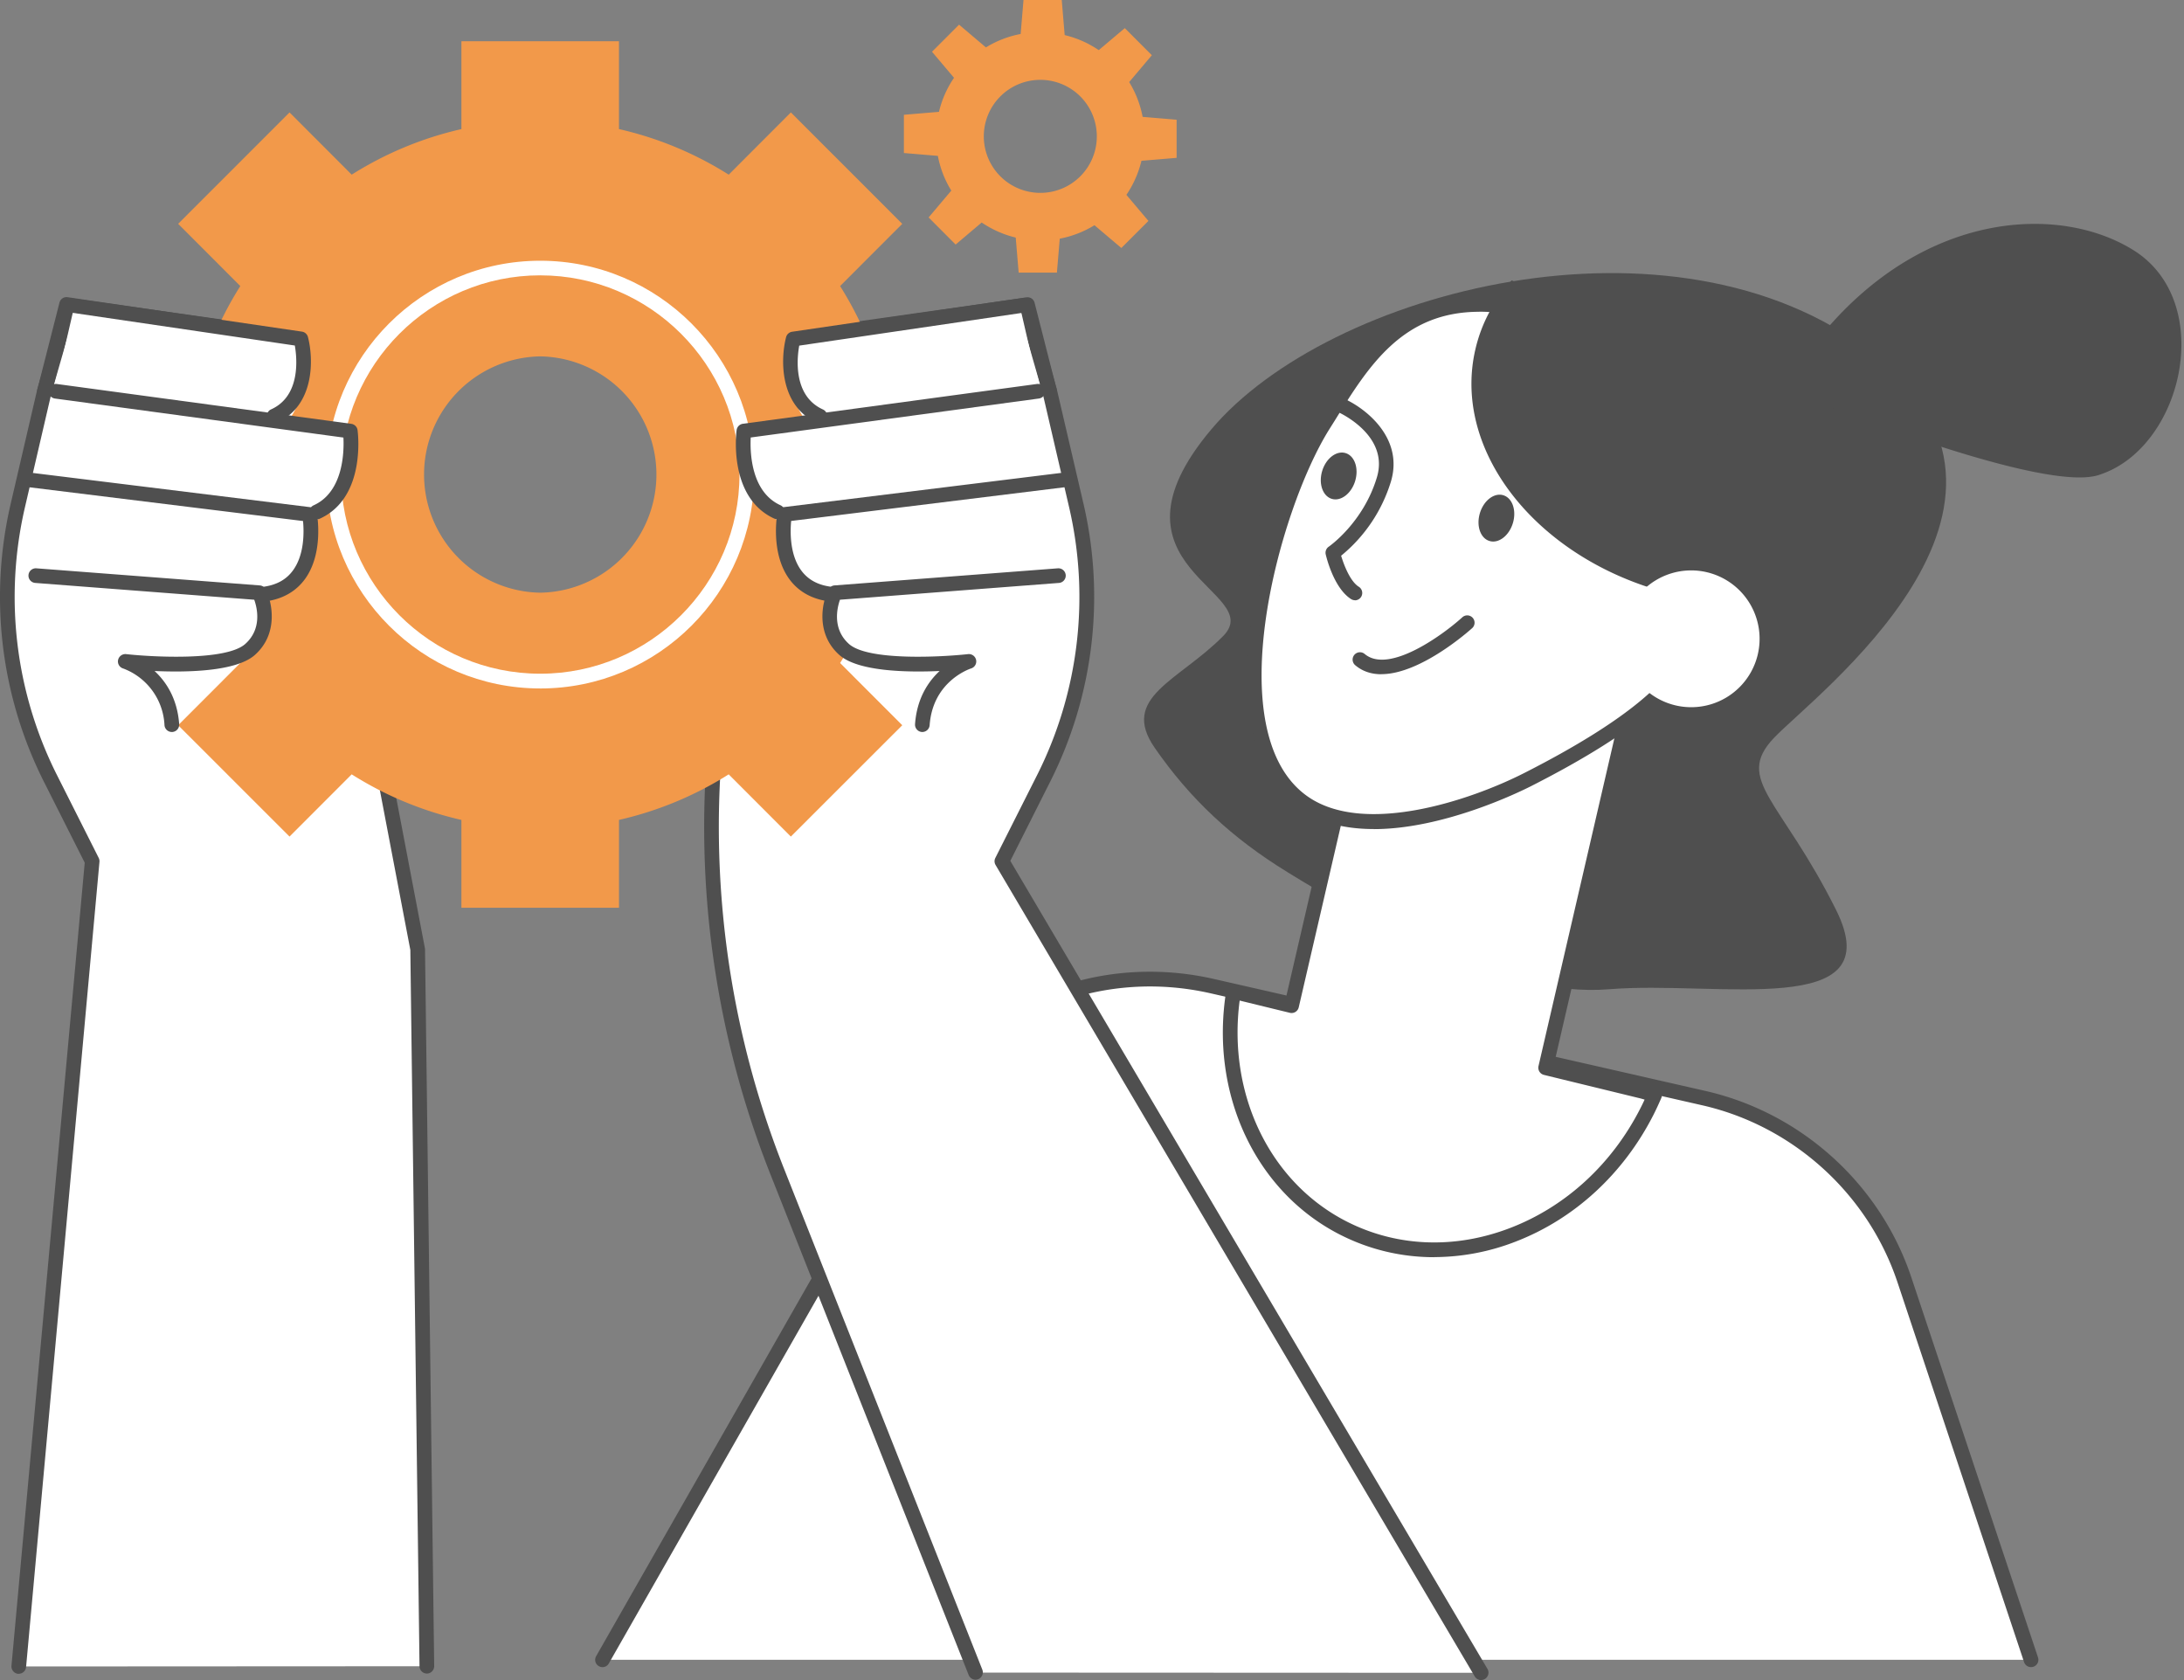
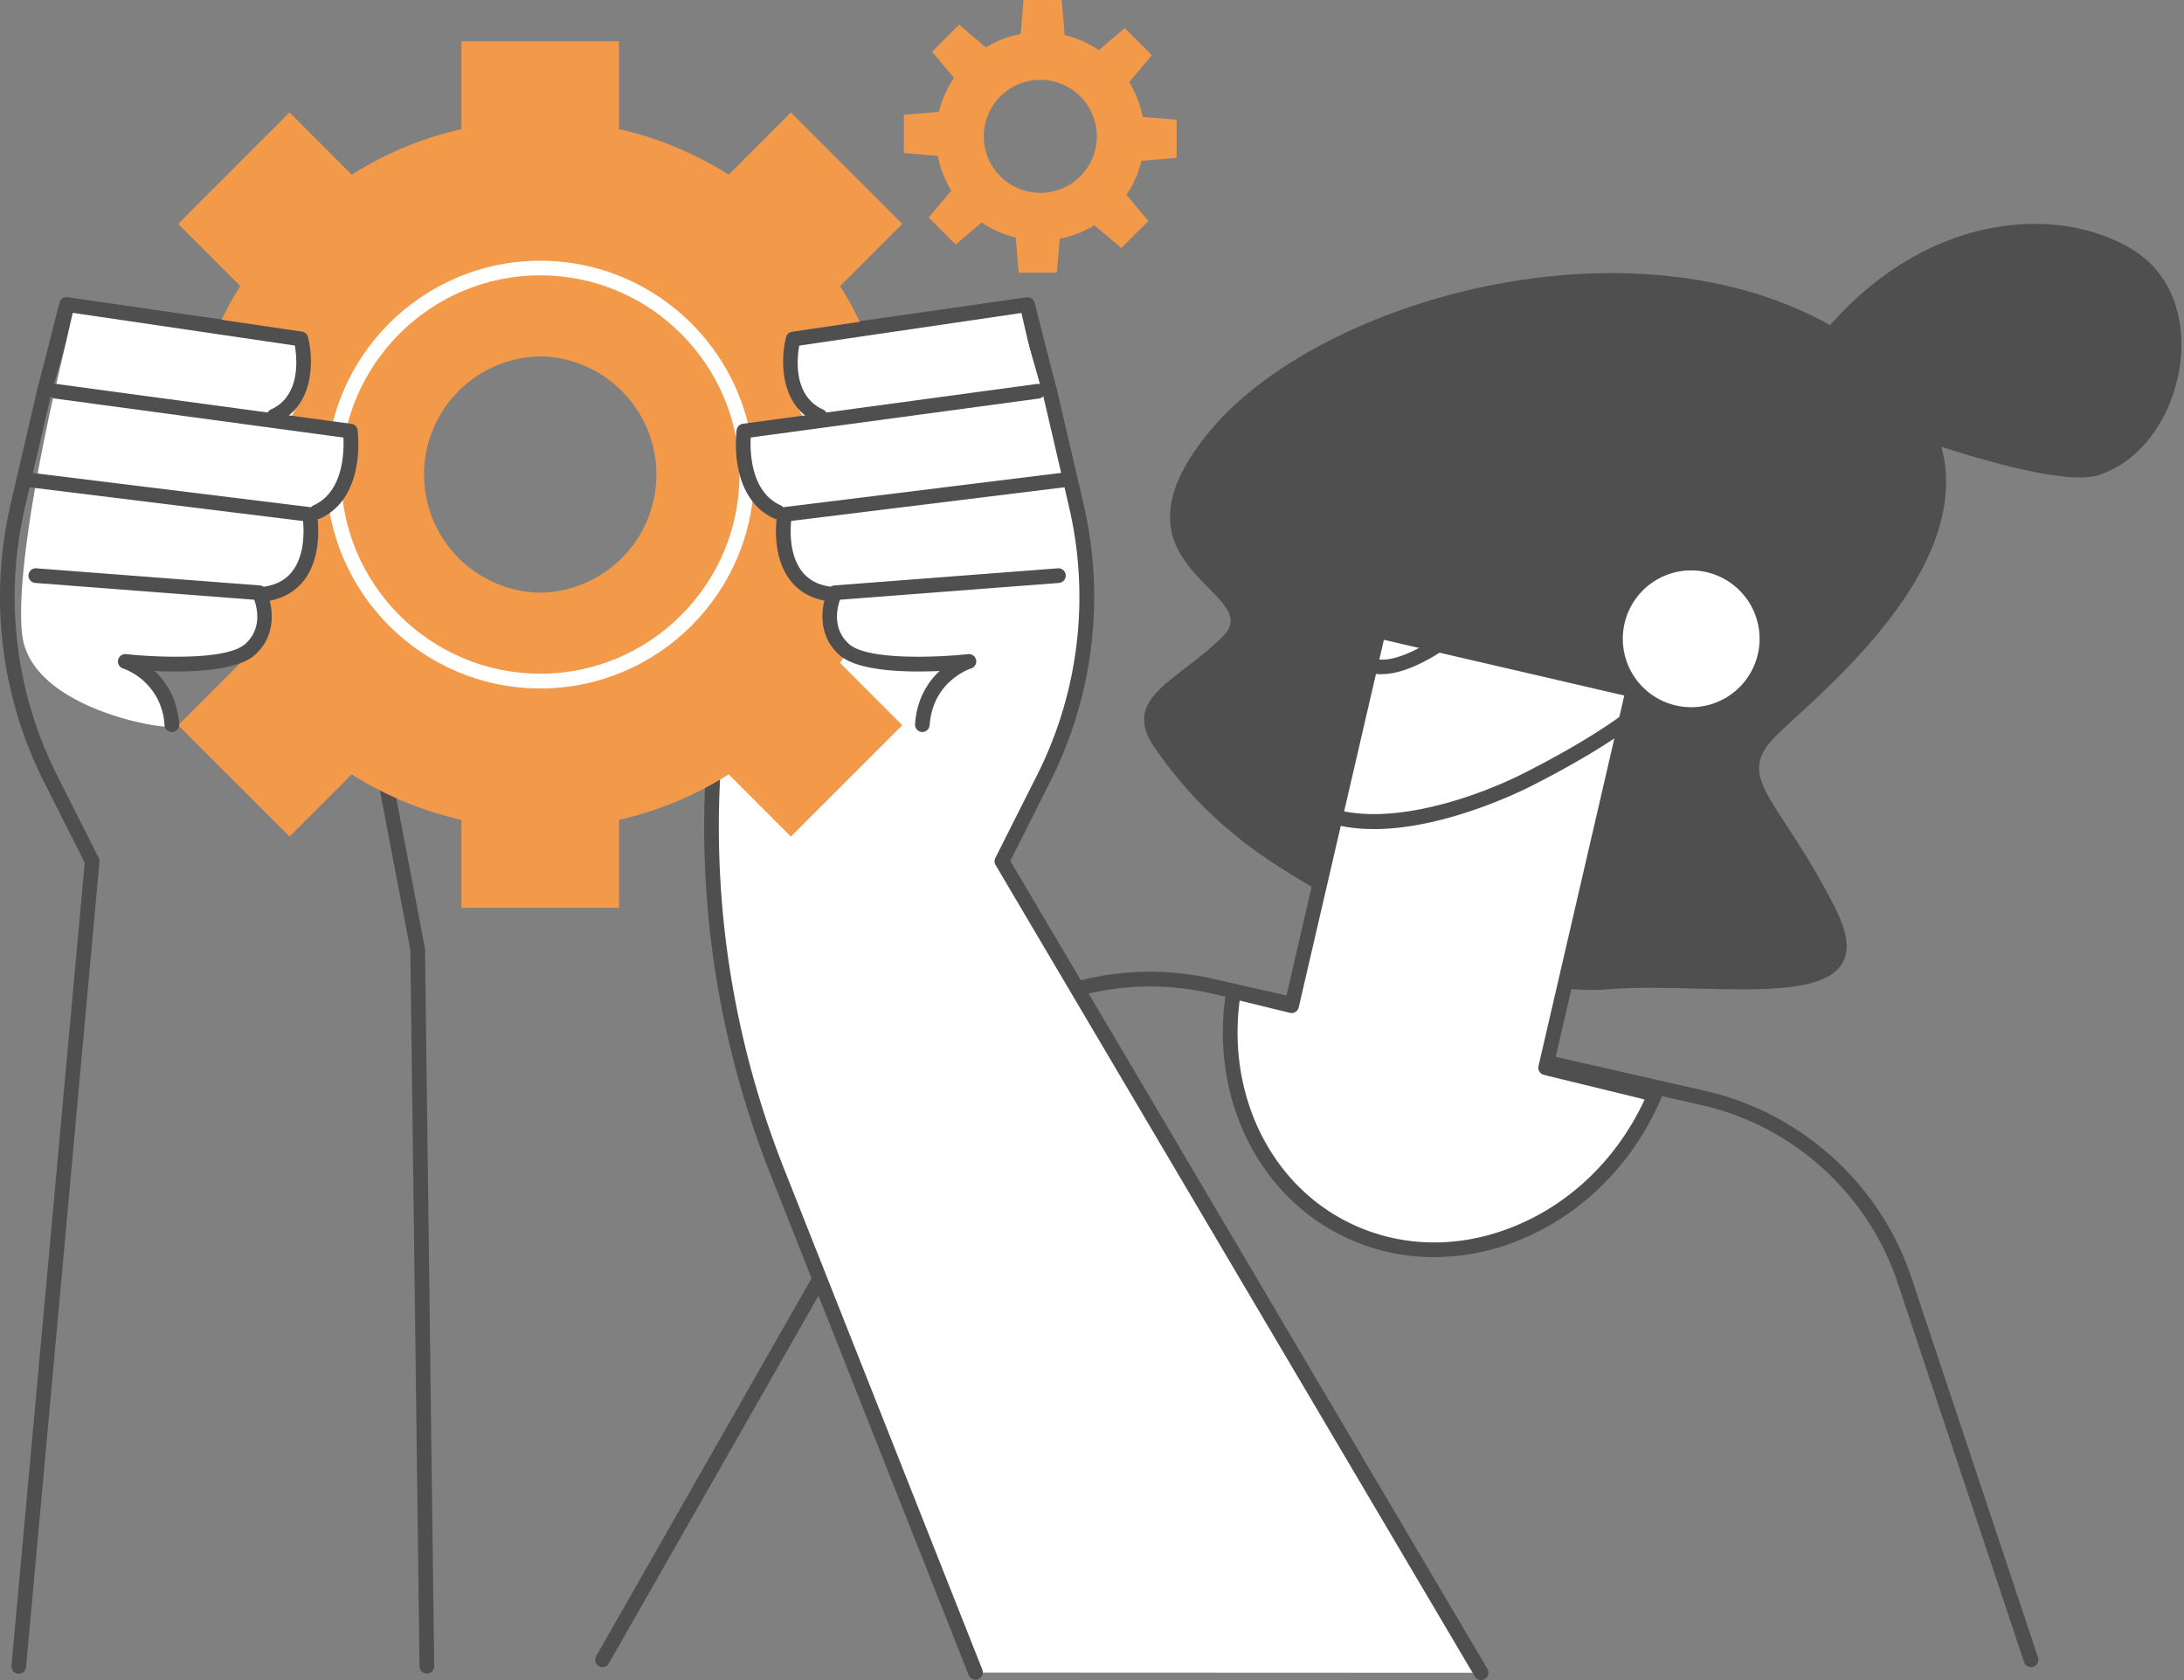
<svg xmlns="http://www.w3.org/2000/svg" width="130" height="100" viewBox="0 0 130 100" fill="none">
  <rect x="0" y="0" width="130" height="100" fill="#808080" stroke="none" />
-   <path d="M120.896 98.793l-7.535-22.606a16.429 16.429 0 0 0-11.939-10.825l-29.268-6.666a16.434 16.434 0 0 0-17.923 7.88L35.86 98.793H120.897z" fill="#fff" />
  <path d="M120.896 99.229a.436.436 0 0 1-.415-.297l-7.535-22.607c-1.756-5.264-6.207-9.304-11.62-10.536l-29.268-6.666c-6.92-1.573-13.93 1.507-17.447 7.67L36.24 99.01a.431.431 0 0 1-.593.162.432.432 0 0 1-.162-.594L53.855 66.36c3.709-6.5 11.1-9.755 18.4-8.09l29.268 6.666c5.709 1.302 10.405 5.556 12.253 11.113l7.535 22.606a.436.436 0 0 1-.415.573z" fill="#4F4F4F" />
-   <path d="M25.408 99.174l-.546-42.67-6.937-36.38L4.121 18.17l-1.468 5.098-1.59 6.845a23.957 23.957 0 0 0 1.94 16.211l2.49 4.94-4.369 47.926 24.284-.013v-.004z" fill="#fff" />
  <path d="M1.12 99.629h-.04a.443.443 0 0 1-.397-.477l4.36-47.803-2.433-4.827A24.45 24.45 0 0 1 .63 30.014l1.59-6.845 1.477-5.12a.436.436 0 0 1 .48-.31l13.81 1.957a.436.436 0 0 1 .366.35l6.937 36.38c.005.025.009.052.009.073l.546 42.67c0 .241-.192.442-.432.442h-.005a.437.437 0 0 1-.437-.433l-.546-42.635-6.871-36.035L4.43 18.652l-1.363 4.73-1.585 6.824a23.584 23.584 0 0 0 1.904 15.918l2.49 4.941a.439.439 0 0 1 .044.236L1.552 99.227a.437.437 0 0 1-.436.397l.004.005z" fill="#4F4F4F" />
  <path d="M58.066 99.545L46.281 69.78a55.852 55.852 0 0 1-2.757-31.907l3.683-17.748 13.808-1.953 1.468 5.098 1.59 6.845a23.957 23.957 0 0 1-1.94 16.211l-2.49 4.94 28.522 48.302-30.099-.013v-.009z" fill="#fff" />
  <path d="M88.16 100a.438.438 0 0 1-.376-.214L59.26 51.484a.433.433 0 0 1-.013-.419l2.49-4.94a23.585 23.585 0 0 0 1.904-15.919l-1.59-6.845-1.358-4.71-13.127 1.857-3.617 17.448a55.26 55.26 0 0 0 2.739 31.657L58.472 99.38a.442.442 0 0 1-.244.568.44.44 0 0 1-.568-.244L45.874 69.936a56.106 56.106 0 0 1-2.778-32.155l3.682-17.749a.442.442 0 0 1 .367-.345L60.95 17.73c.215-.03.42.1.48.31l1.469 5.098 1.599 6.867a24.424 24.424 0 0 1-1.98 16.508l-2.38 4.727L88.54 99.336a.439.439 0 0 1-.376.66l-.004.004z" fill="#4F4F4F" />
  <path d="M57.944 32.932v-9.379h-5.23a21.057 21.057 0 0 0-2.708-6.526l3.7-3.704-6.63-6.632-3.7 3.705a20.942 20.942 0 0 0-6.532-2.713V2.454h-9.379v5.23a20.925 20.925 0 0 0-6.53 2.712l-3.7-3.705-6.631 6.632 3.7 3.704a20.848 20.848 0 0 0-2.709 6.526H6.366v9.38h5.23a21.019 21.019 0 0 0 2.708 6.53l-3.7 3.704 6.63 6.627 3.7-3.704a20.94 20.94 0 0 0 6.531 2.713v5.229h9.38v-5.23a20.925 20.925 0 0 0 6.53-2.712l3.7 3.704 6.631-6.627-3.7-3.704a20.827 20.827 0 0 0 2.709-6.53h5.229zm-25.787 2.346a7.034 7.034 0 0 1 0-14.066 7.034 7.034 0 0 1 0 14.066z" fill="#F2994A" />
  <path d="M32.157 40.978c-7.02 0-12.73-5.709-12.73-12.729s5.71-12.73 12.73-12.73c7.02 0 12.734 5.71 12.734 12.73 0 7.02-5.71 12.73-12.734 12.73zm0-24.59c-6.54 0-11.856 5.321-11.856 11.857 0 6.535 5.321 11.855 11.856 11.855s11.86-5.32 11.86-11.855c0-6.536-5.32-11.856-11.86-11.856z" fill="#fff" />
  <path d="M76.636 51.914c4.635 2.84 12.695 7.496 19.151 6.967 6.452-.532 16.788 1.861 13.503-4.722s-6.059-7.732-3.709-10.226c2.35-2.495 17.648-13.892 5.823-22.96-11.825-9.07-32.317-3.687-39.294 4.573-6.976 8.26 3.338 9.637.695 12.315-2.647 2.678-6.16 3.639-4.071 6.653 2.088 3.014 4.582 5.364 7.906 7.4h-.004z" fill="#4F4F4F" />
  <path d="M73.426 59.025l.126.027 3.334.812 5.163-22.3 15.163 3.512-5.208 22.48 5.605 1.367c.297.074.59.166.883.253-.14.328-.289.655-.455.978-3.6 7.077-11.685 10.188-18.063 6.942-5.028-2.556-7.492-8.296-6.548-14.08v.01z" fill="#fff" />
  <path d="M85.369 74.83c-1.944 0-3.844-.446-5.596-1.337-5.054-2.569-7.78-8.414-6.78-14.538a.437.437 0 0 1 .533-.354l.044.008c.03.005.06.014.087.018l2.9.708 5.064-21.868a.437.437 0 0 1 .52-.328l15.162 3.512c.236.052.38.288.328.524l-5.107 22.06 5.185 1.267c.223.053.442.118.656.184l.244.074a.433.433 0 0 1 .271.232.445.445 0 0 1 .009.358c-.166.384-.315.703-.468 1.005-1.79 3.52-4.709 6.203-8.22 7.553a13.437 13.437 0 0 1-4.837.917l.005.004zm-11.58-15.273c-.73 5.579 1.795 10.82 6.381 13.154 2.975 1.511 6.426 1.647 9.72.38 3.311-1.271 6.068-3.805 7.758-7.134.083-.161.162-.323.245-.507a5.665 5.665 0 0 0-.389-.105L91.9 63.979a.44.44 0 0 1-.323-.524l5.107-22.056-14.31-3.316-5.068 21.873a.437.437 0 0 1-.529.328l-2.992-.73.004.004zM106.18 23.156s15.075 6.243 18.705 5.129c5.037-1.547 7.068-10.292 2.114-13.39-4.949-3.096-14.573-2.227-20.824 8.261h.005z" fill="#4F4F4F" />
-   <path d="M90.925 46.411c-2.992 1.52-9.68 3.962-13.362 1.346-5.727-4.072-1.626-17.924 1.192-22.423 2.818-4.5 5.745-10.183 16.49-5.338 10.747 4.844 2.443 8.103 2.443 8.103s-1.21 3.94.083 5.373c1.293 1.437 9.095 4.836-6.841 12.94h-.005z" fill="#fff" />
  <path d="M81.773 49.346c-1.62 0-3.188-.332-4.464-1.24-3.342-2.377-3.36-7.55-2.787-11.468.673-4.595 2.45-9.287 3.862-11.541l.35-.564c2.69-4.342 6.04-9.741 16.686-4.94 3.923 1.769 5.806 3.512 5.758 5.334-.048 1.957-2.416 3.167-3.132 3.49-.324 1.162-.826 3.792.043 4.761.132.149.372.341.651.564 1.075.865 2.7 2.175 2.49 4.22-.275 2.63-3.577 5.521-10.108 8.837-.673.34-5.181 2.551-9.349 2.551v-.004zm6.278-30.788c-4.583 0-6.6 3.254-8.575 6.434l-.354.564c-3.01 4.814-6.631 18.054-1.31 21.833 3.359 2.385 9.697.258 12.912-1.376 6.155-3.128 9.397-5.871 9.637-8.152.162-1.572-1.184-2.656-2.167-3.446-.306-.245-.572-.459-.751-.66-1.42-1.573-.306-5.369-.175-5.792a.443.443 0 0 1 .258-.28c.026-.009 2.743-1.1 2.783-2.787.021-.97-.87-2.542-5.247-4.513-2.87-1.293-5.155-1.83-7.016-1.83l.005.005z" fill="#4F4F4F" />
  <path d="M80.66 35.728a.454.454 0 0 1-.232-.065c-1.022-.642-1.468-2.46-1.516-2.665a.438.438 0 0 1 .18-.459c.021-.013 2.052-1.42 2.865-4.123.751-2.49-2.193-3.836-2.32-3.893a.442.442 0 0 1-.222-.576.44.44 0 0 1 .576-.223c1.31.581 3.578 2.359 2.8 4.945a9.147 9.147 0 0 1-2.962 4.408c.17.568.542 1.529 1.053 1.848a.438.438 0 0 1-.231.808l.008-.005zM82.228 40.132c-.568 0-1.105-.153-1.56-.538a.437.437 0 1 1 .564-.668c1.446 1.215 4.678-1.157 5.801-2.175a.436.436 0 1 1 .585.646c-.152.136-3.053 2.73-5.39 2.73v.005zM88.09 30.54c.227-.752.852-1.228 1.394-1.062.541.166.795.909.568 1.66-.228.752-.852 1.228-1.394 1.062-.542-.166-.795-.909-.568-1.66z" fill="#4F4F4F" />
-   <path d="M78.702 28.031c.227-.751.852-1.227 1.394-1.061.541.166.795.908.568 1.66-.227.75-.852 1.227-1.394 1.061-.541-.166-.795-.909-.568-1.66zM104.742 35.173a7.907 7.907 0 0 1-.205.734 19.044 19.044 0 0 1-4.727-.484c-8.064-1.866-13.432-8.414-11.99-14.626.357-1.55 1.109-2.935 2.162-4.11 10.06 4.634 16.281 11.951 14.765 18.49l-.005-.004z" fill="#4F4F4F" />
  <path d="M96.7 37.105a4.07 4.07 0 1 0 7.933 1.835 4.07 4.07 0 1 0-7.933-1.835zM63.806 37.804c.472-4.093-1.782-13.865-1.878-14.28l-1.11-4.814a.569.569 0 0 0-.642-.45l-12.389 2.075a.613.613 0 0 0-.484.463c-.271 1.053-.372 3.032.707 4.273l-2.879.445a.617.617 0 0 0-.506.533c-.022.162-.511 3.914 2.031 5.129-.061.76-.057 2.188.66 3.276.423.638 1.03 1.048 1.79 1.24-.178.91-.113 2.132.848 3.04.94.888 4.801.94 6.535.866-.51.629-1.7 2.354-1.673 3.6.009.362 8.466-.91 8.986-5.4l.004.004z" fill="#fff" />
  <path d="M46.276 30.91a.427.427 0 0 1-.18-.039c-2.756-1.254-2.27-5.106-2.249-5.272a.436.436 0 0 1 .376-.376l17.5-2.368c.24-.03.458.136.489.376a.434.434 0 0 1-.376.49l-17.15 2.319c-.044.873.009 3.232 1.769 4.032a.436.436 0 0 1-.18.834v.005z" fill="#4F4F4F" />
  <path d="M48.81 25.203a.428.428 0 0 1-.18-.04c-2.236-1.013-2.18-3.779-1.839-5.093a.435.435 0 0 1 .359-.324l13.948-2.048a.432.432 0 0 1 .485.323l1.31 5.141a.439.439 0 0 1-.847.219l-1.215-4.757-13.258 1.948c-.14.786-.358 2.997 1.411 3.8.219.101.32.359.219.577a.438.438 0 0 1-.398.258l.005-.005zM49.32 35.787c-.021 0-.043 0-.065-.005-.996-.152-1.77-.607-2.298-1.35-1.1-1.55-.703-3.796-.685-3.892a.436.436 0 0 1 .375-.354l16.64-2.053c.24-.035.458.14.489.38.03.24-.14.46-.38.485l-16.303 2.01c-.057.607-.096 1.97.58 2.918.39.546.953.873 1.718.987.24.035.401.258.367.498a.44.44 0 0 1-.433.371l-.004.005z" fill="#4F4F4F" />
  <path d="M54.904 43.569h-.031a.439.439 0 0 1-.406-.468c.109-1.524.777-2.524 1.463-3.162-1.94.087-4.862.035-5.971-.957-1.407-1.254-1.045-3.093-.651-3.892a.442.442 0 0 1 .358-.245l13.302-1.018a.436.436 0 1 1 .065.87l-13.035 1c-.175.502-.463 1.739.537 2.634 1.136 1.014 5.504.778 7.09.603a.439.439 0 0 1 .476.345.436.436 0 0 1-.297.507c-.092.03-2.28.764-2.468 3.377a.438.438 0 0 1-.437.406h.005z" fill="#4F4F4F" />
  <path d="M1.321 37.804C.85 33.711 3.103 23.94 3.2 23.524l1.11-4.814a.569.569 0 0 1 .642-.45l12.389 2.075c.231.04.424.219.485.463.27 1.053.371 3.032-.708 4.273l2.879.445c.262.04.467.258.507.533.021.162.51 3.914-2.032 5.129.061.76.057 2.188-.66 3.276-.423.638-1.03 1.048-1.79 1.24.179.91.113 2.132-.848 3.04-.939.888-4.8.94-6.535.866.511.629 1.7 2.354 1.673 3.6-.009.362-8.466-.91-8.986-5.4l-.004.004z" fill="#fff" />
  <path d="M18.851 30.91a.438.438 0 0 1-.397-.258c-.1-.218 0-.48.218-.576 1.76-.8 1.813-3.159 1.77-4.032L3.29 23.724a.437.437 0 1 1 .118-.865l17.5 2.368c.196.026.35.179.375.375.022.162.512 4.02-2.25 5.273a.427.427 0 0 1-.178.04l-.005-.005z" fill="#4F4F4F" />
  <path d="M16.318 25.2a.438.438 0 0 1-.398-.258c-.1-.218 0-.48.219-.576 1.756-.795 1.546-3.019 1.41-3.8L4.291 18.616l-1.214 4.757a.435.435 0 0 1-.533.315.435.435 0 0 1-.314-.533l1.31-5.142a.43.43 0 0 1 .485-.323l13.948 2.049a.435.435 0 0 1 .358.323c.341 1.32.398 4.08-1.839 5.094a.427.427 0 0 1-.179.039l.005.004zM15.806 35.786a.44.44 0 0 1-.432-.371.436.436 0 0 1 .367-.498c.764-.118 1.328-.441 1.717-.992.677-.952.637-2.306.58-2.913l-16.302-2.01a.436.436 0 1 1 .109-.865l16.64 2.053c.187.022.34.166.375.354.017.096.415 2.342-.686 3.893-.529.742-1.302 1.196-2.298 1.35-.022 0-.043.004-.065.004l-.005-.005z" fill="#4F4F4F" />
  <path d="M10.228 43.569a.438.438 0 0 1-.437-.406 3.79 3.79 0 0 0-2.468-3.377.435.435 0 0 1-.293-.507.444.444 0 0 1 .476-.345c1.586.175 5.954.41 7.09-.603 1.005-.895.717-2.132.537-2.634l-13.035-1a.436.436 0 1 1 .066-.87l13.302 1.018a.436.436 0 0 1 .358.245c.388.795.755 2.638-.651 3.892-1.114.992-4.032 1.044-5.972.957.686.638 1.354 1.638 1.464 3.162a.439.439 0 0 1-.407.468h-.03z" fill="#4F4F4F" />
  <path d="M70.036 9.4V7.126l-2.023-.17a6.118 6.118 0 0 0-.8-2.071l1.35-1.599-1.611-1.612-1.551 1.31a6.091 6.091 0 0 0-2.027-.895L63.199 0h-2.276l-.17 2.023a6.06 6.06 0 0 0-2.066.799l-1.6-1.354-1.611 1.612 1.31 1.55a6.094 6.094 0 0 0-.895 2.027l-2.088.175v2.276l2.022.17a6.06 6.06 0 0 0 .8 2.067l-1.35 1.598 1.608 1.613 1.55-1.311c.607.41 1.293.72 2.027.896l.175 2.088h2.276l.17-2.023a6.15 6.15 0 0 0 2.066-.8l1.6 1.355 1.611-1.612-1.31-1.551a6.18 6.18 0 0 0 .895-2.027l2.088-.175.005.005zm-8.112 2.08a3.365 3.365 0 0 1-3.364-3.364 3.362 3.362 0 0 1 3.364-3.363 3.362 3.362 0 0 1 3.363 3.363 3.362 3.362 0 0 1-3.363 3.364z" fill="#F2994A" />
</svg>